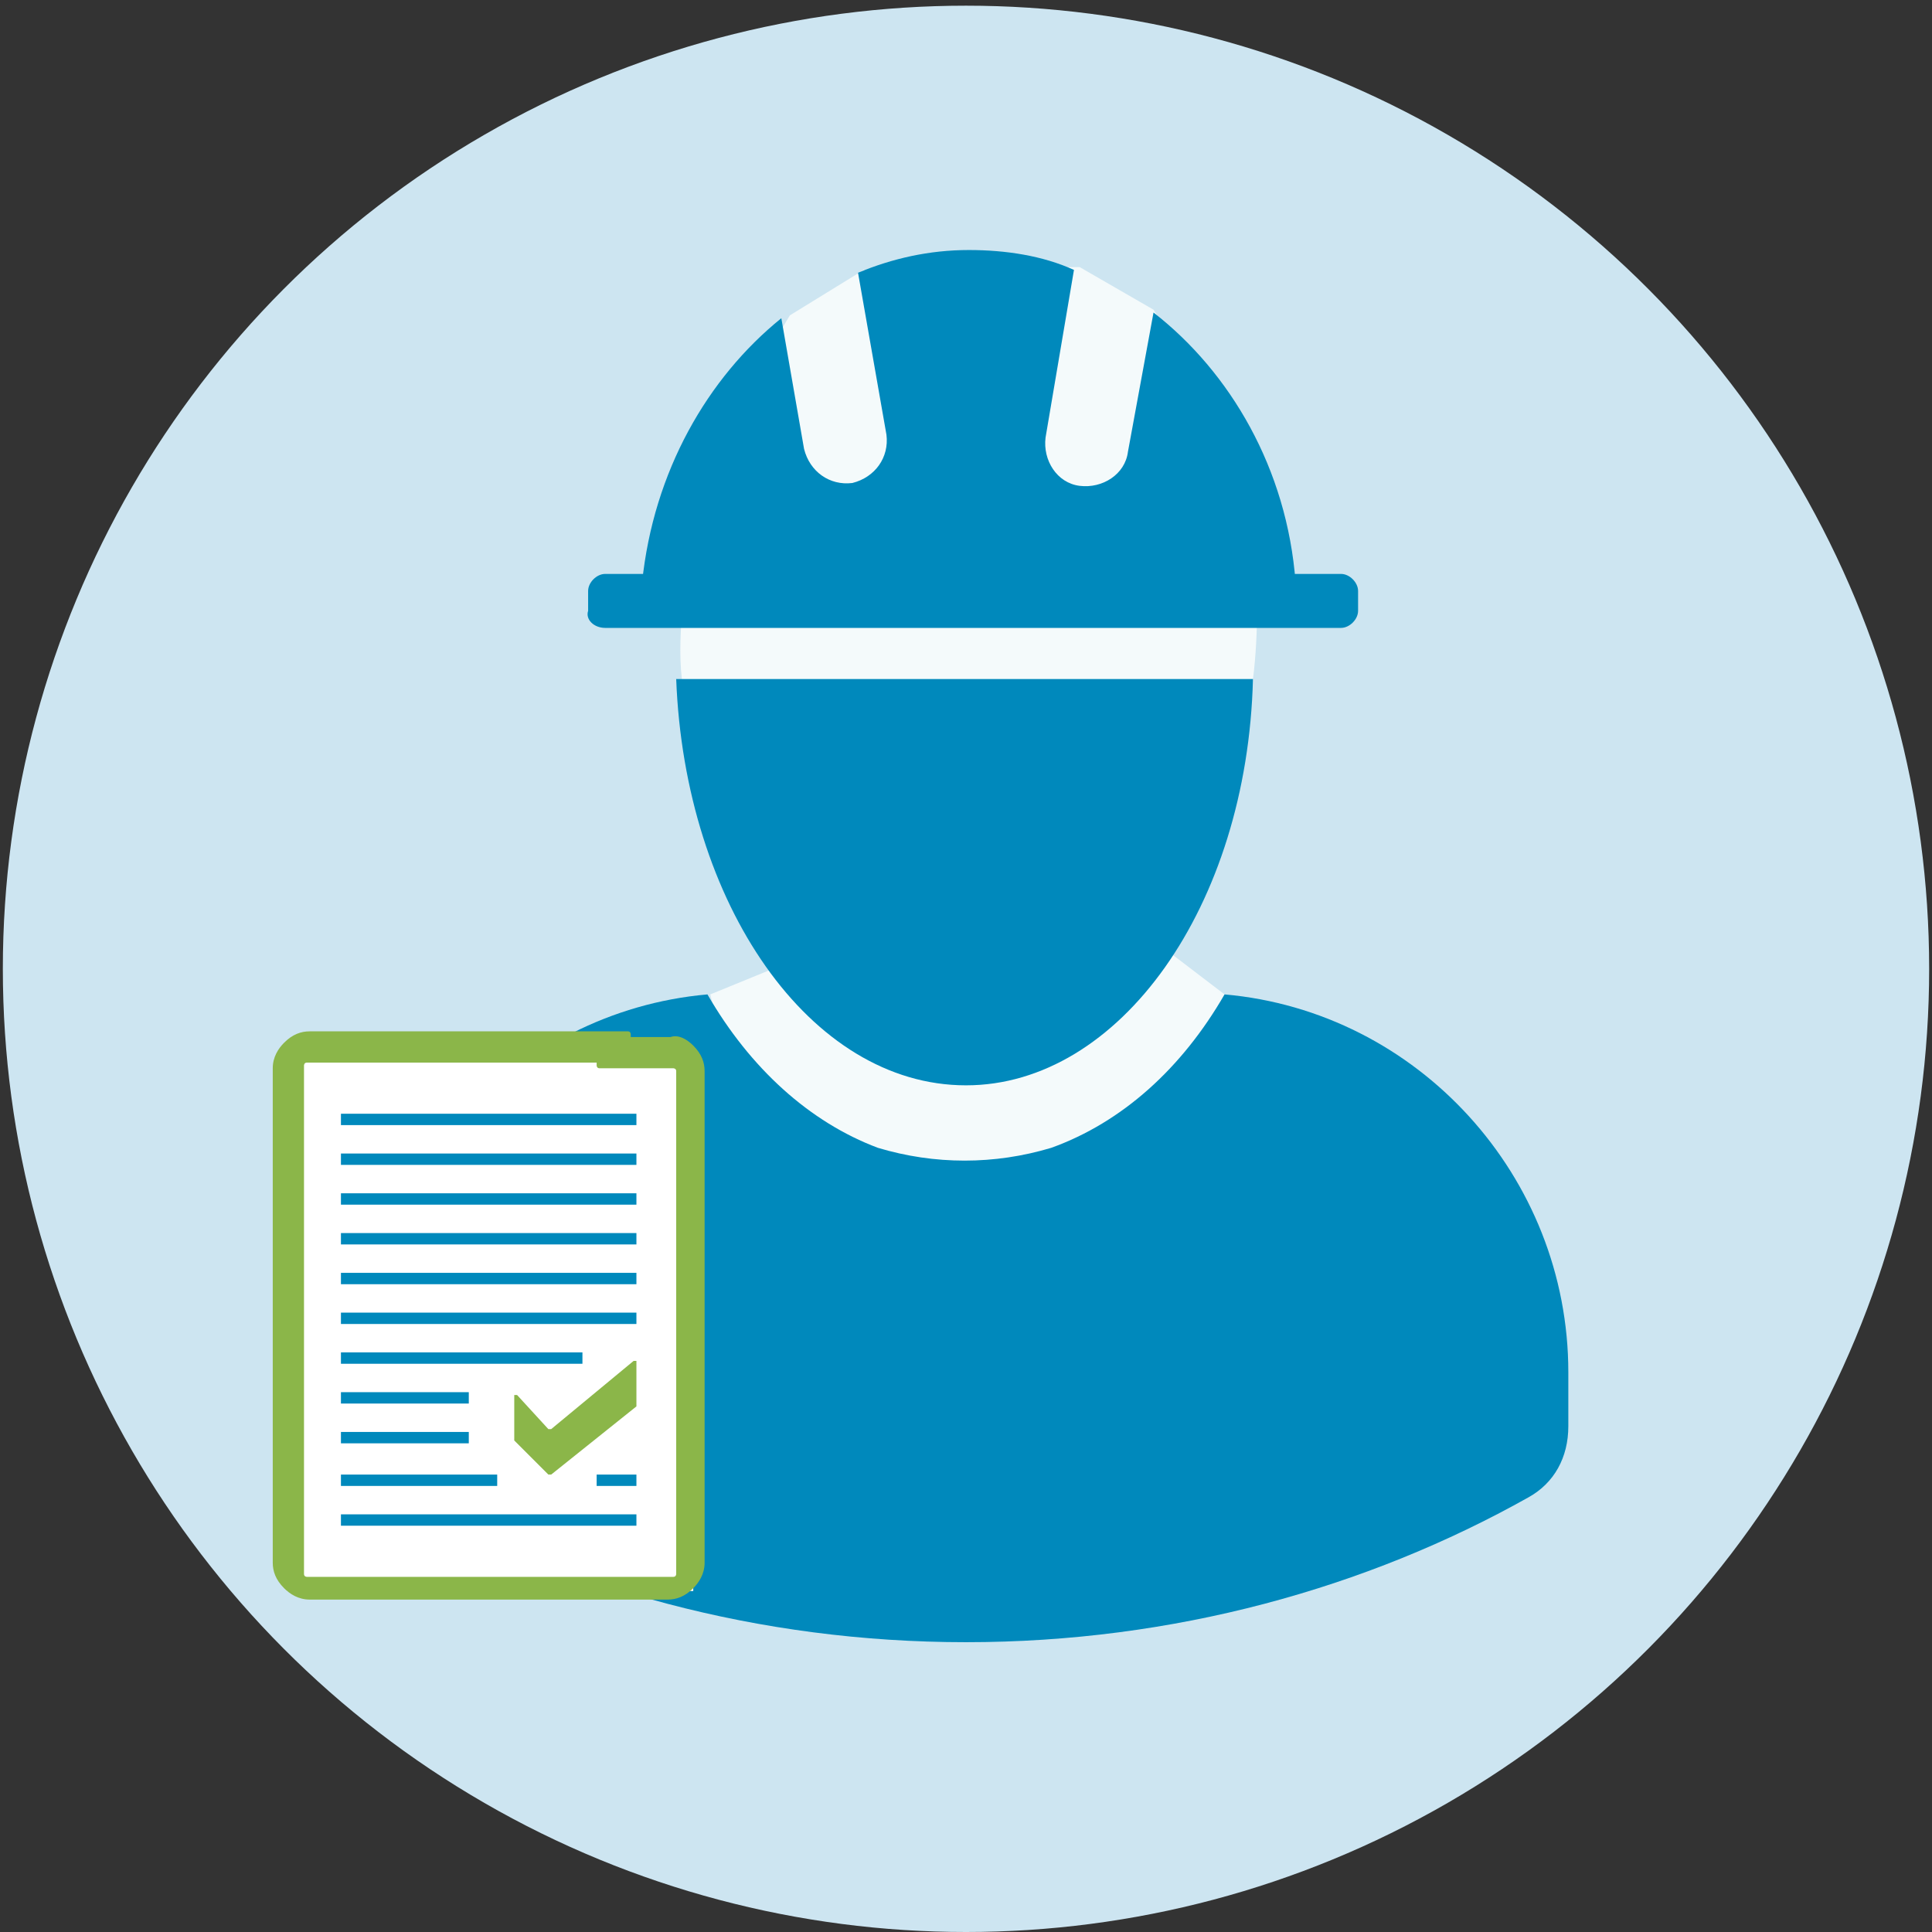
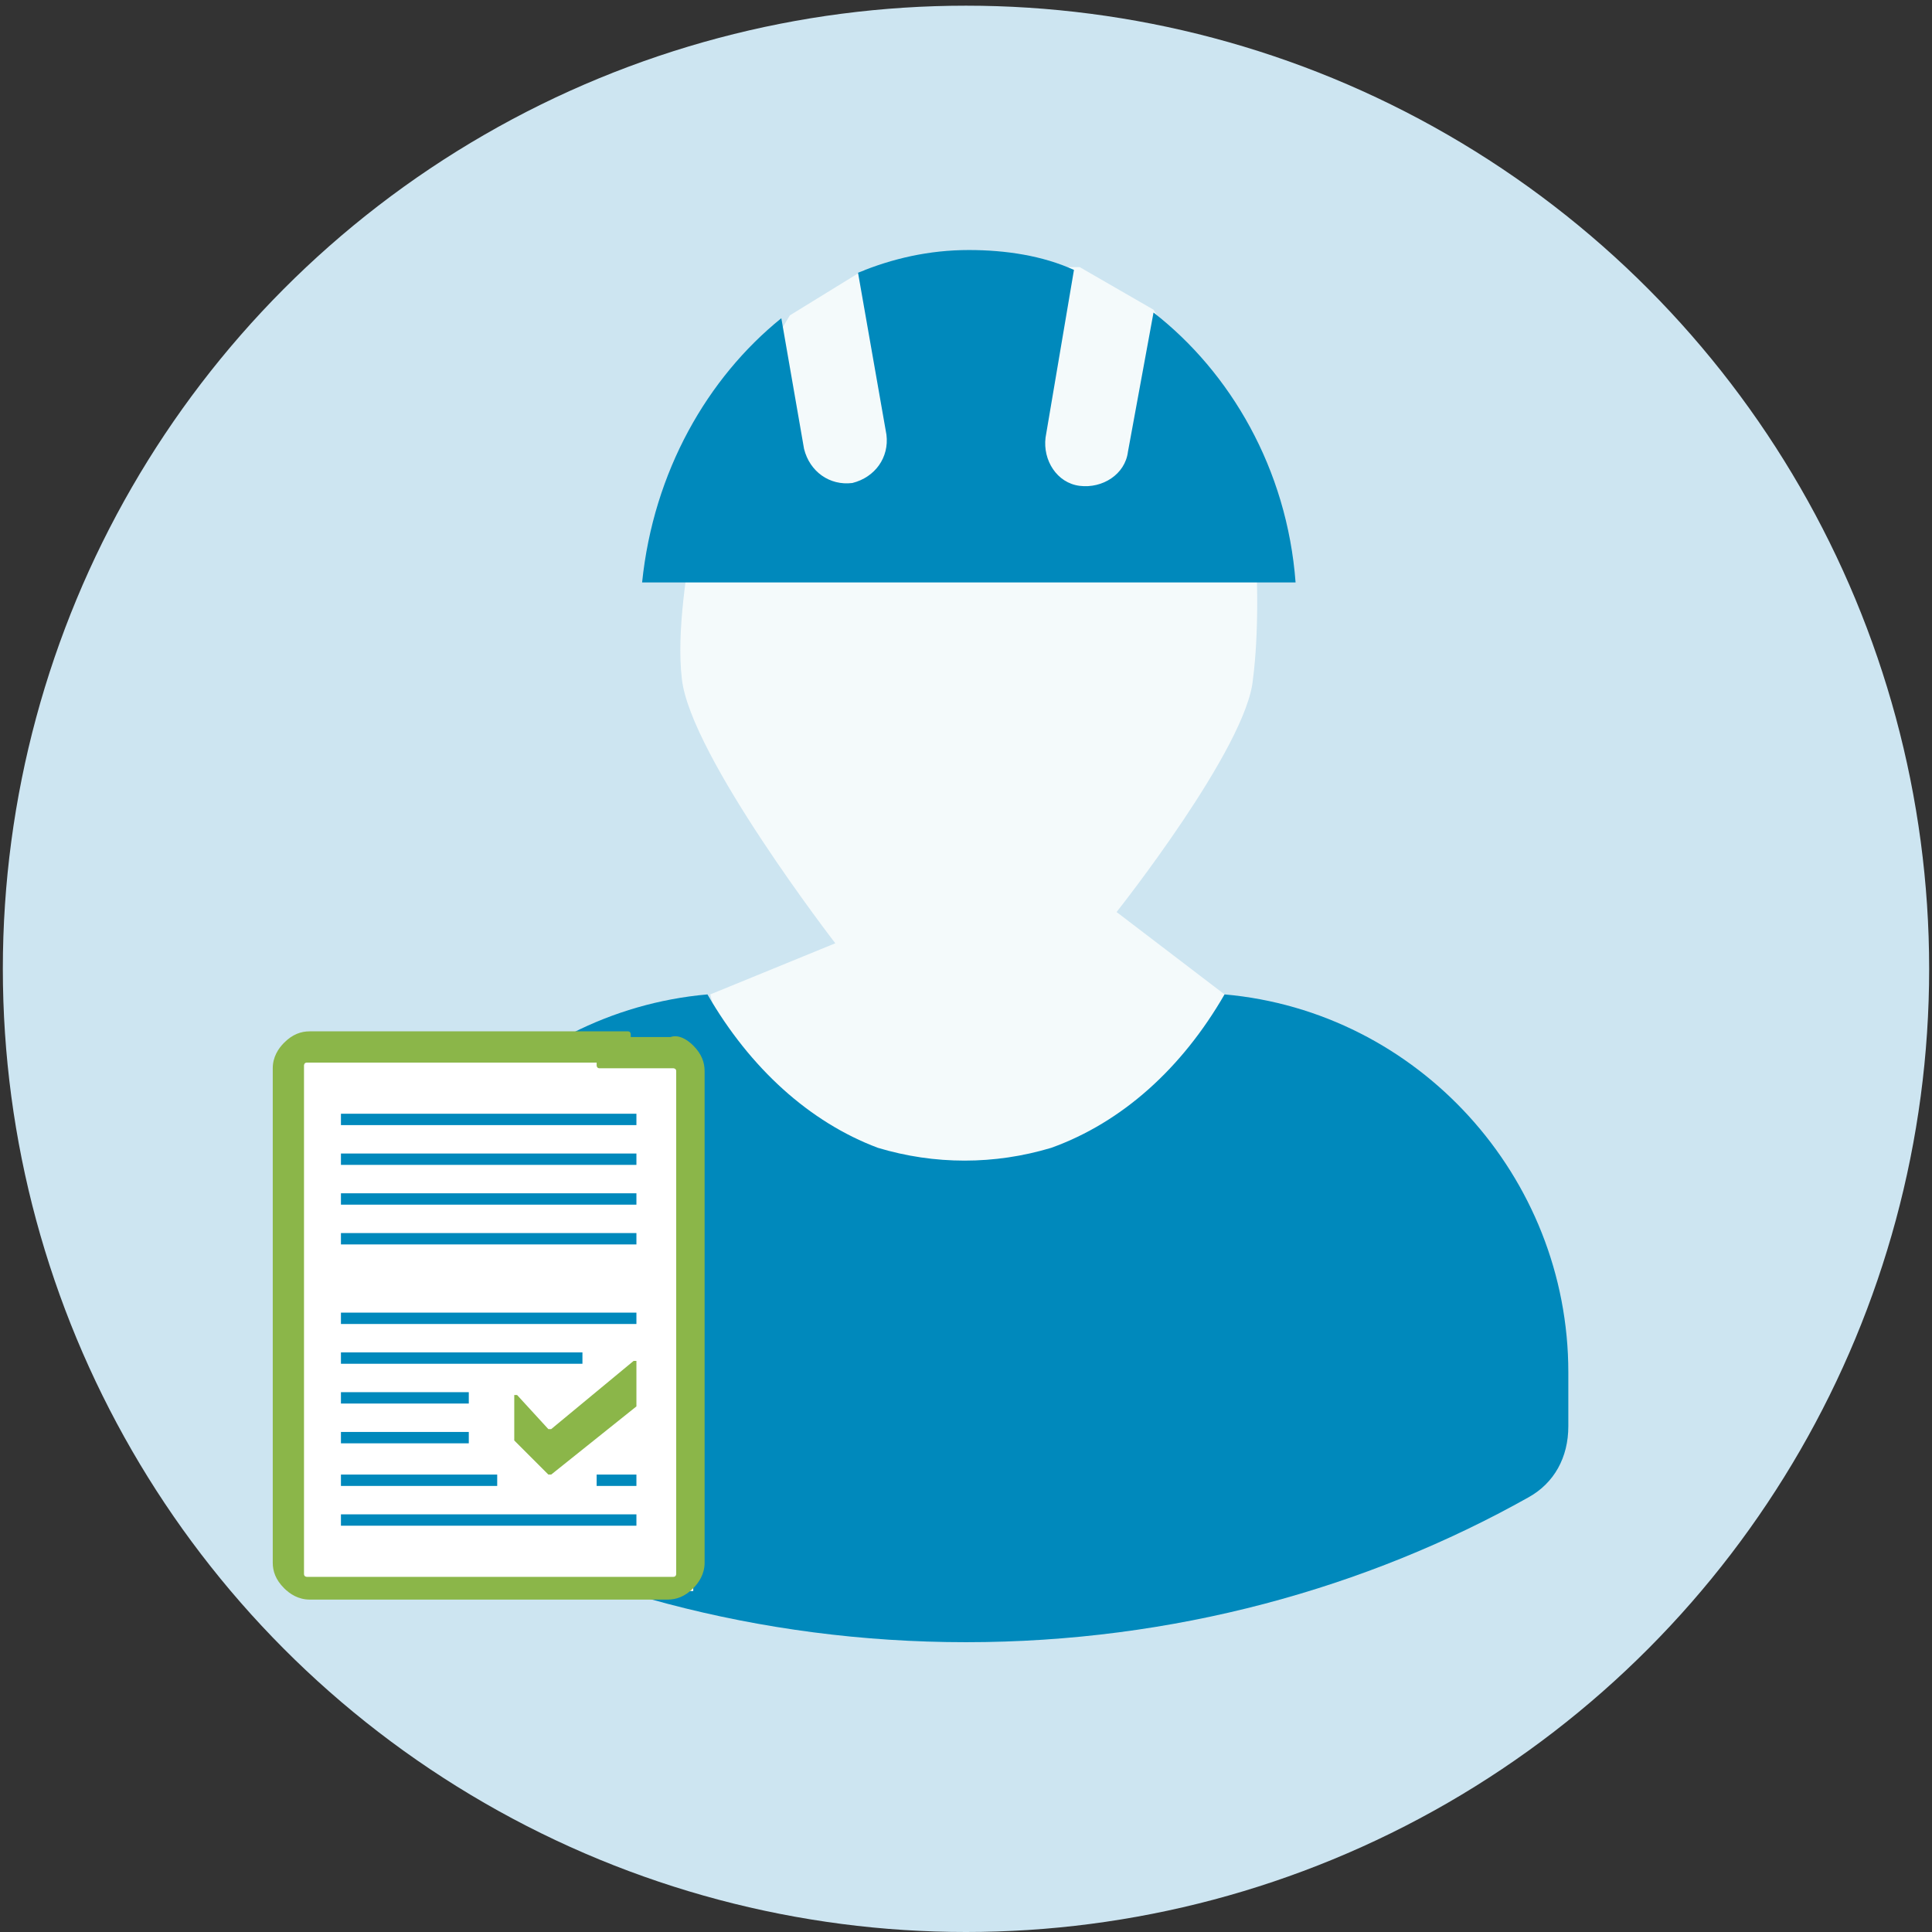
<svg xmlns="http://www.w3.org/2000/svg" version="1.1" x="0px" y="0px" viewBox="0 0 68 68" style="enable-background:new 0 0 68 68;" xml:space="preserve">
  <rect x="0" y="0" width="68" height="68" fill="#333333" stroke="none" />
  <style type="text/css">
	.st0{fill:#EDF1DB;}
	.st1{fill:url(#SVGID_1_);}
	.st2{fill:url(#SVGID_00000060733110876888976340000004696404119328099713_);}
	.st3{fill:url(#SVGID_00000117648746728167023540000007818143226134831789_);}
	.st4{fill:url(#SVGID_00000086657724214124610380000005740616798767206069_);}
	.st5{fill:url(#SVGID_00000088132020095084863330000015513042786530848900_);}
	.st6{fill:url(#SVGID_00000116211933004763984220000013583137828624722351_);}
	.st7{fill:#618F3F;}
	.st8{fill:url(#SVGID_00000085218511716238931700000012332292608786258838_);}
	.st9{fill:url(#SVGID_00000058557853480671340410000014628512011644534169_);}
	.st10{fill:url(#SVGID_00000047024837361664108200000000690795067008675005_);}
	.st11{fill:url(#SVGID_00000057839416710302278210000015783688600566755757_);}
	.st12{fill:#BFD067;}
	.st13{fill:#8AB53D;}
	.st14{fill:#709B3E;}
	.st15{fill:#6B5B4A;}
	.st16{fill:#474B2C;}
	.st17{fill:#79A53E;}
	.st18{fill:url(#SVGID_00000029748623717547406050000005314236615267281810_);}
	.st19{fill:url(#SVGID_00000114032236609201407470000015410276752917630615_);}
	.st20{fill:url(#SVGID_00000131351303665923852230000014720451351491623322_);}
	.st21{fill:url(#SVGID_00000122680730318100346050000012783391670569101985_);}
	.st22{fill:url(#SVGID_00000072245982729455872750000004427586800261684378_);}
	.st23{fill:url(#SVGID_00000008836603514742110500000015917023447099642786_);}
	.st24{fill:url(#SVGID_00000167360452484805089720000004972961738529433732_);}
	.st25{fill:url(#SVGID_00000064311517585008607640000005040742499648550066_);}
	.st26{fill:url(#SVGID_00000142154090291891476460000008410863013028607632_);}
	.st27{fill:url(#SVGID_00000036220787234685221820000015440613925153886644_);}
	.st28{fill:url(#SVGID_00000099633829444407259880000017678451865159392933_);}
	.st29{fill:url(#SVGID_00000086660107248110756610000013489146761191436977_);}
	.st30{fill:url(#SVGID_00000133521594102361700530000009998751455638115980_);}
	.st31{fill:url(#SVGID_00000062166118775088592040000006827367944789779115_);}
	.st32{fill:url(#SVGID_00000083091165411470570680000013462640257573408931_);}
	.st33{fill:url(#SVGID_00000052075026721073656400000013491694096193895814_);}
	.st34{fill:url(#SVGID_00000026858191328170533640000005784802357660728724_);}
	.st35{fill:url(#SVGID_00000044862386670370866530000008630041299911278769_);}
	.st36{fill:url(#SVGID_00000098193370256929657120000007341535972207924891_);}
	.st37{fill:url(#SVGID_00000112590450038592843490000009906534306747706280_);}
	.st38{fill:url(#SVGID_00000000904947391474644030000010187379096459502985_);}
	.st39{fill:url(#SVGID_00000074411326456955508720000005701861630291122863_);}
	.st40{fill:url(#SVGID_00000005979850851978003630000015165650826515180689_);}
	.st41{fill:url(#SVGID_00000035503162084103787940000004110112448053978531_);}
	.st42{fill:url(#SVGID_00000103984180186302756030000004114202672716618136_);}
	.st43{fill:url(#SVGID_00000040547122596905312090000015706963072871421835_);}
	.st44{fill:url(#SVGID_00000085249999516916606990000001168374978821232779_);}
	.st45{fill:url(#SVGID_00000098919011914246076140000015183709308451744652_);}
	.st46{fill:url(#SVGID_00000109710895849482943260000016709048690995406465_);}
	.st47{fill:url(#SVGID_00000023998027472198382240000016500330833848716470_);}
	.st48{fill:url(#SVGID_00000093874077939991740840000003313760274421526406_);}
	.st49{fill:url(#SVGID_00000087414075489570365450000008739047929754994084_);}
	.st50{fill:url(#SVGID_00000000216355685831341750000005501021508783340987_);}
	.st51{fill:url(#SVGID_00000008128450481044640320000010850690376056834747_);}
	.st52{fill:url(#SVGID_00000119090695787323034460000010694518998213815425_);}
	.st53{fill:url(#SVGID_00000101081536713399315110000015923253637086166153_);}
	.st54{fill:url(#SVGID_00000065762588261209481100000005576446670196921506_);}
	.st55{fill:url(#SVGID_00000158013100435871608170000009586786159099068089_);}
	.st56{fill:url(#SVGID_00000017516501938547156280000003956954300978115746_);}
	.st57{fill:url(#SVGID_00000000923838630237941950000004586193647558409095_);}
	.st58{fill:url(#SVGID_00000115513489652026141580000017863905524059793831_);}
	.st59{fill:url(#SVGID_00000031898549289070390650000007379441994085826724_);}
	.st60{fill:url(#SVGID_00000152977344154892240750000004264719967548332218_);}
	.st61{fill:url(#SVGID_00000142165850009056334150000016501825694973284010_);}
	.st62{fill:url(#SVGID_00000176732429272929985990000011780155657020724373_);}
	.st63{fill:url(#SVGID_00000030474117955057448930000015102408116025463180_);}
	.st64{fill:url(#SVGID_00000100349611837094806930000011513655877205289623_);}
	.st65{fill:url(#SVGID_00000011001064783701983720000008136082577642614664_);}
	.st66{fill:url(#SVGID_00000017485865421399063260000009982053718608760729_);}
	.st67{fill:url(#SVGID_00000077306879475782263010000002828692454657451653_);}
	.st68{fill:url(#SVGID_00000081647021043013102140000007211331824139104683_);}
	.st69{fill:url(#SVGID_00000151505552971569042990000010789022895197332158_);}
	.st70{fill:url(#SVGID_00000124131421277381072920000011487840697728917660_);}
	.st71{fill:url(#SVGID_00000152985651587690860280000015854457360098556548_);}
	.st72{fill:url(#SVGID_00000045602607321936184430000006958881588996168104_);}
	.st73{fill:url(#SVGID_00000093869732147206947240000000150391367238227124_);}
	.st74{fill:url(#SVGID_00000176039189503988277640000003802431488038310277_);}
	.st75{fill:url(#SVGID_00000060031318064829780640000014325601595231633306_);}
	.st76{fill:url(#SVGID_00000143602578992259769930000006358455953968051083_);}
	.st77{fill:url(#SVGID_00000119836649159233356330000007842853072496414387_);}
	.st78{fill:url(#SVGID_00000158730824472706428090000003146057627386915479_);}
	.st79{fill:url(#SVGID_00000114033317280596530940000009610976656579117473_);}
	.st80{fill:url(#SVGID_00000072266987169595994360000018318468252904187832_);}
	.st81{fill:url(#SVGID_00000049939694171279619640000018345415342819273116_);}
	.st82{fill:url(#SVGID_00000039110657073499260690000001259707512347826817_);}
	.st83{fill:url(#SVGID_00000004513628899980814110000017123676849584115604_);}
	.st84{fill:url(#SVGID_00000042008453545254067200000014735140113750424504_);}
	.st85{fill:url(#SVGID_00000165921226854099902760000004268212012168439992_);}
	.st86{fill:url(#SVGID_00000110464150506933897750000001036159431259562941_);}
	.st87{fill:url(#SVGID_00000070117275219138750960000001047514349541944969_);}
	.st88{fill:url(#SVGID_00000112630684696597682940000015249199855446648206_);}
	.st89{fill:url(#SVGID_00000008130455134724975320000004490163370677692062_);}
	.st90{fill:url(#SVGID_00000161629128641005224540000003038684745716157835_);}
	.st91{fill:url(#SVGID_00000177472310622076899210000001965127403348586155_);}
	.st92{fill:url(#SVGID_00000152254606077748505270000013837873013885936258_);}
	.st93{fill:url(#SVGID_00000127018814725514631140000008431039696013031299_);}
	.st94{fill:url(#SVGID_00000004526404378386909590000003732810779228329388_);}
	.st95{fill:url(#SVGID_00000176018310609259521370000018056609440940856758_);}
	.st96{fill:url(#SVGID_00000116236601808236277420000011178028969761721777_);}
	.st97{fill:url(#SVGID_00000166661601985565867700000012705227871803124904_);}
	.st98{fill:url(#SVGID_00000008834168241015131460000000343895906287959447_);}
	.st99{fill:url(#SVGID_00000137132062160575448960000002337126473743038362_);}
	.st100{fill:url(#SVGID_00000167354260404215596540000017146395308163727031_);}
	.st101{fill:url(#SVGID_00000068648819746641231880000006051964091677666466_);}
	.st102{fill:url(#SVGID_00000017503917534998100120000011731653943595385258_);}
	.st103{fill:url(#SVGID_00000030450834497591309000000000871549053560353468_);}
	.st104{fill:url(#SVGID_00000003822241842822198570000008486076173700360325_);}
	.st105{fill:url(#SVGID_00000052798472684810349140000013695259119359389630_);}
	.st106{fill:url(#SVGID_00000032642873894828288130000002179260554216225418_);}
	.st107{fill:url(#SVGID_00000119820400864413065720000008862800664716860034_);}
	.st108{fill:url(#SVGID_00000157290684033604947220000005911016180965304501_);}
	.st109{fill:url(#SVGID_00000112634958629411731960000012877030015170255516_);}
	.st110{fill:url(#SVGID_00000031204074340195655150000010286270894141404594_);}
	.st111{fill:url(#SVGID_00000081640301065201628580000015840335601798895531_);}
	.st112{fill:url(#SVGID_00000046305109688201073230000012251766528569164934_);}
	.st113{fill:url(#SVGID_00000039111146127627006170000015756901972423983014_);}
	.st114{fill:url(#SVGID_00000072273423246595963000000004690042298618751903_);}
	.st115{fill:url(#SVGID_00000170263195663307917550000017838942868382363779_);}
	.st116{fill:url(#SVGID_00000176011144769579280260000017711114262239274674_);}
	.st117{fill:url(#SVGID_00000056395712576104563000000010576092376844788640_);}
	.st118{fill:url(#SVGID_00000070800519014702996620000011138236488436102812_);}
	.st119{fill:url(#SVGID_00000094602809715767500760000017496846816200071102_);}
	.st120{fill:url(#SVGID_00000175282950911315020820000007536693672030910873_);}
	.st121{fill:url(#SVGID_00000037669086555801379110000014087010695347826077_);}
	.st122{fill:url(#SVGID_00000041253078722058200870000009017168786757921432_);}
	.st123{fill:url(#SVGID_00000072984128243242499290000009647502379817285000_);}
	.st124{fill:url(#SVGID_00000044892549461862392790000010063123898833051052_);}
	.st125{fill:url(#SVGID_00000142880394690232439000000016729704840916115843_);}
	.st126{fill:url(#SVGID_00000104670309745925666880000001347597190629149069_);}
	.st127{fill:url(#SVGID_00000079479601253112775720000005949667414152548744_);}
	.st128{fill:url(#SVGID_00000113332512741666180220000014683360918214312843_);}
	.st129{fill:url(#SVGID_00000101794300287400318090000001831955960334803084_);}
	.st130{fill:url(#SVGID_00000120539082020592044380000005276976632602825115_);}
	.st131{fill:url(#SVGID_00000075846264136887914860000016031868587044812444_);}
	.st132{fill:url(#SVGID_00000052801630532394128910000002437006110508984963_);}
	.st133{fill:url(#SVGID_00000062903108479331601710000006856160932552459963_);}
	.st134{fill:url(#SVGID_00000004542084636969529300000009291474790194659769_);}
	.st135{fill:url(#SVGID_00000179607245819088050250000013009911814965456817_);}
	.st136{fill:url(#SVGID_00000118394828238834038970000005251817232995891589_);}
	.st137{fill:url(#SVGID_00000077298164848942395900000013367620068616087700_);}
	.st138{fill:url(#SVGID_00000032608043048091479350000014736716752154941601_);}
	.st139{fill:url(#SVGID_00000010307428962575615100000011847088449583152541_);}
	.st140{fill:url(#SVGID_00000109008404938025410750000009651655780234415269_);}
	.st141{fill:url(#SVGID_00000103983838997358487470000000222347038896457093_);}
	.st142{fill:url(#SVGID_00000007426608177305613830000001873746033480475323_);}
	.st143{fill:url(#SVGID_00000134243821801470148560000014315483182482546104_);}
	.st144{fill:url(#SVGID_00000133510513568936248850000011532206866605933465_);}
	.st145{fill:url(#SVGID_00000053524963479376379350000014647851801496764332_);}
	.st146{fill:url(#SVGID_00000086685591961467310720000007873398720839103627_);}
	.st147{fill:url(#SVGID_00000170987793107011728430000001284364874797422722_);}
	.st148{fill:url(#SVGID_00000166654730529741006820000001458620413160583075_);}
	.st149{fill:url(#SVGID_00000106828958824723160390000001995710537765214362_);}
	.st150{fill:url(#SVGID_00000111188607155758380840000006618006876904890545_);}
	.st151{fill:url(#SVGID_00000080906798926421912530000006744747671710750865_);}
	.st152{fill:url(#SVGID_00000029036534478432164000000011262467835459815558_);}
	.st153{fill:url(#SVGID_00000051375157338394292590000002117435455349926063_);}
	.st154{fill:url(#SVGID_00000031204384929228721640000016530980289364938900_);}
	.st155{fill:url(#SVGID_00000181044775580556213890000005496587045741463977_);}
	.st156{fill:url(#SVGID_00000179632641776500742030000008883216641827435684_);}
	.st157{fill:url(#SVGID_00000116236871631346372910000005249039056423769512_);}
	.st158{fill:url(#SVGID_00000000220609554963737540000009901593952543857581_);}
	.st159{fill:url(#SVGID_00000120534312091385994350000010052068540120687494_);}
	.st160{fill:url(#SVGID_00000033353857354626023600000002607412369475548828_);}
	.st161{fill:url(#SVGID_00000072280673688285650410000009277251124354797704_);}
	.st162{fill:url(#SVGID_00000055670383456649816450000014512205788054691223_);}
	.st163{fill:url(#SVGID_00000132788868311768738950000000190684591113510561_);}
	.st164{fill:url(#SVGID_00000141437185331105796380000009279744055883724464_);}
	.st165{fill:url(#SVGID_00000075877755664545283730000000136316118769350803_);}
	.st166{fill:url(#SVGID_00000047023986125170207060000006875811526564064423_);}
	.st167{fill:url(#SVGID_00000050661159639619777110000010105626975616322186_);}
	.st168{fill:url(#SVGID_00000168106269972423428010000007956853132637910441_);}
	.st169{fill:url(#SVGID_00000147905721566048371560000005073953968506829247_);}
	.st170{fill:url(#SVGID_00000106859257470936661330000000205147870940172729_);}
	.st171{fill:url(#SVGID_00000169546070701122387400000005936025439353290138_);}
	.st172{fill:url(#SVGID_00000018201655013280757310000011257652193670331069_);}
	.st173{fill:url(#SVGID_00000119813931972979146930000008100081547176742808_);}
	.st174{fill:url(#SVGID_00000145056954902205780200000013871388668262042776_);}
	.st175{fill:url(#SVGID_00000015316147582210565800000001424484413952983203_);}
	
		.st176{fill:none;stroke:url(#SVGID_00000129887085418768959990000014732891769949759146_);stroke-width:0.9;stroke-linecap:round;stroke-linejoin:round;stroke-miterlimit:10;}
	
		.st177{fill:none;stroke:url(#SVGID_00000183934453413773923490000014657300393415328412_);stroke-width:0.9;stroke-linecap:round;stroke-linejoin:round;stroke-miterlimit:10;}
	
		.st178{fill:none;stroke:url(#SVGID_00000013193668878857466950000006959444329616001679_);stroke-width:0.9;stroke-linecap:round;stroke-linejoin:round;stroke-miterlimit:10;}
	
		.st179{fill:none;stroke:url(#SVGID_00000170254770942102034080000000392286769763281338_);stroke-width:0.9;stroke-linecap:round;stroke-linejoin:round;stroke-miterlimit:10;}
	
		.st180{fill:none;stroke:url(#SVGID_00000127751383132891729180000001855774746252470913_);stroke-width:0.9;stroke-linecap:round;stroke-linejoin:round;stroke-miterlimit:10;}
	
		.st181{fill:none;stroke:url(#SVGID_00000075848620501306072530000004060322336015601307_);stroke-width:0.9;stroke-linecap:round;stroke-linejoin:round;stroke-miterlimit:10;}
	
		.st182{fill:none;stroke:url(#SVGID_00000039108439339369588050000001421630163151135378_);stroke-width:0.9;stroke-linecap:round;stroke-linejoin:round;stroke-miterlimit:10;}
	
		.st183{fill:none;stroke:url(#SVGID_00000105422599680547393040000014960851617371418518_);stroke-width:0.9;stroke-linecap:round;stroke-linejoin:round;stroke-miterlimit:10;}
	.st184{fill:#CDE5F1;}
	.st185{opacity:0.5;fill:#FEFFFD;}
	.st186{fill:#8BB649;}
	.st187{fill:#0089BC;}
	.st188{fill:#FFFFFF;}
	.st189{opacity:0.8;fill:#FEFFFD;}
	.st190{fill-rule:evenodd;clip-rule:evenodd;fill:#0089BC;}
	.st191{fill:#C52D2C;}
	.st192{fill:#FEFFFD;}
	.st193{fill:none;stroke:#0089BC;stroke-width:1.046;stroke-miterlimit:10;}
	.st194{opacity:0.8;fill:#FFFFFF;}
	.st195{opacity:0.8;fill:#8BB649;}
</style>
  <g id="Layer_1">
    <g>
      <circle class="st184" cx="34" cy="34.1" r="33.9" />
      <path class="st189" d="M30.3,56.1l8,0.6V42l7.4-5.7L43.1,35l-3.8-2.9c0,0,4.6-5.8,4.8-8.2c0.2-1.5,0.2-3.9,0-5.4    c-0.3-2.6-3.5-7.6-3.5-7.6l-2.6-1.5l-7.6,0.1l-2.6,1.6c0,0-3,4.9-3.4,7.5c-0.2,1.4-0.6,3.6-0.4,5.3c0.3,2.7,5.4,9.3,5.4,9.3L25,35    L30.3,56.1z" />
-       <path class="st190" d="M21.3,22.1h25.9c0.3,0,0.6-0.3,0.6-0.6v-0.7c0-0.3-0.3-0.6-0.6-0.6H21.3c-0.3,0-0.6,0.3-0.6,0.6v0.7    C20.6,21.8,20.9,22.1,21.3,22.1z" />
-       <path class="st190" d="M34,38.2c5.4,0,9.9-6.3,10.1-14.3H23.8C24.1,31.8,28.5,38.2,34,38.2z" />
-       <path class="st190" d="M37,40.4c2.5-0.9,4.6-2.8,6.1-5.4v0c6.8,0.6,12.1,6.4,12.1,13.3v1.9c0,1.1-0.5,2-1.4,2.5    c-5.7,3.2-12.5,5.1-19.8,5.1c-7.3,0-14.1-1.9-19.8-5.1c-0.9-0.5-1.4-1.4-1.4-2.5v-1.9c0-6.9,5.3-12.7,12.1-13.3    c1.5,2.6,3.6,4.5,6,5.4C32.9,41,35,41,37,40.4z" />
+       <path class="st190" d="M37,40.4c2.5-0.9,4.6-2.8,6.1-5.4v0c6.8,0.6,12.1,6.4,12.1,13.3v1.9c0,1.1-0.5,2-1.4,2.5    c-5.7,3.2-12.5,5.1-19.8,5.1c-7.3,0-14.1-1.9-19.8-5.1c-0.9-0.5-1.4-1.4-1.4-2.5v-1.9c0-6.9,5.3-12.7,12.1-13.3    c1.5,2.6,3.6,4.5,6,5.4C32.9,41,35,41,37,40.4" />
      <path class="st190" d="M40.6,11l-0.9,4.9c-0.1,0.8-0.9,1.3-1.7,1.2c-0.8-0.1-1.3-0.9-1.2-1.7l1-5.9c-1.1-0.5-2.4-0.7-3.7-0.7    c-1.4,0-2.7,0.3-3.9,0.8l1,5.7c0.1,0.8-0.4,1.5-1.2,1.7c-0.8,0.1-1.5-0.4-1.7-1.2l-0.8-4.6c-2.6,2.1-4.5,5.4-4.9,9.3h23    C45.3,16.5,43.3,13.1,40.6,11L40.6,11z" />
      <g>
        <polygon class="st188" points="11.6,36.7 10.3,37 10.1,56 24.4,56 24.4,37.3 23.3,36.9 20.3,36.7 20,36.6 15.5,36.8 13.9,36.7         " />
        <g>
          <path class="st186" d="M23.6,36.5h-2.5c0,0-0.1,0-0.1,0.1v0.9c0,0,0,0.1,0.1,0.1h2.6c0,0,0.1,0,0.1,0.1v17.7c0,0,0,0.1-0.1,0.1      H10.8c0,0-0.1,0-0.1-0.1V37.5c0,0,0-0.1,0.1-0.1h11.3c0,0,0.1,0,0.1-0.1v-0.9c0,0,0-0.1-0.1-0.1H10.9c-0.3,0-0.6,0.1-0.9,0.4      c-0.2,0.2-0.4,0.5-0.4,0.9v17.4c0,0.3,0.1,0.6,0.4,0.9c0.2,0.2,0.5,0.4,0.9,0.4h12.6c0.3,0,0.6-0.1,0.9-0.4      c0.2-0.2,0.4-0.5,0.4-0.9V37.7c0-0.3-0.1-0.6-0.4-0.9C24.2,36.6,23.9,36.4,23.6,36.5L23.6,36.5z" />
        </g>
        <rect x="12" y="53.3" class="st187" width="10.4" height="0.4" />
        <rect x="12" y="47.6" class="st187" width="8.5" height="0.4" />
        <rect x="12" y="46.2" class="st187" width="10.4" height="0.4" />
-         <rect x="12" y="44.8" class="st187" width="10.4" height="0.4" />
        <rect x="12" y="43.4" class="st187" width="10.4" height="0.4" />
        <rect x="12" y="42" class="st187" width="10.4" height="0.4" />
        <rect x="12" y="40.6" class="st187" width="10.4" height="0.4" />
        <rect x="12" y="39.2" class="st187" width="10.4" height="0.4" />
        <rect x="12" y="51.9" class="st187" width="5.5" height="0.4" />
        <rect x="21" y="51.9" class="st187" width="1.4" height="0.4" />
        <rect x="12" y="50.4" class="st187" width="4.5" height="0.4" />
        <rect x="12" y="49" class="st187" width="4.5" height="0.4" />
        <g>
          <path class="st186" d="M22.4,49.5L22.4,49.5l-3,2.4c0,0,0,0-0.1,0l-1.2-1.2c0,0,0,0,0,0l0-1.6h0c0,0,0,0,0,0c0,0,0,0,0.1,0      l1.1,1.2c0,0,0,0,0.1,0l2.9-2.4c0,0,0.1,0,0.1,0L22.4,49.5z" />
        </g>
      </g>
    </g>
  </g>
  <g id="Isolation_Mode">
</g>
</svg>